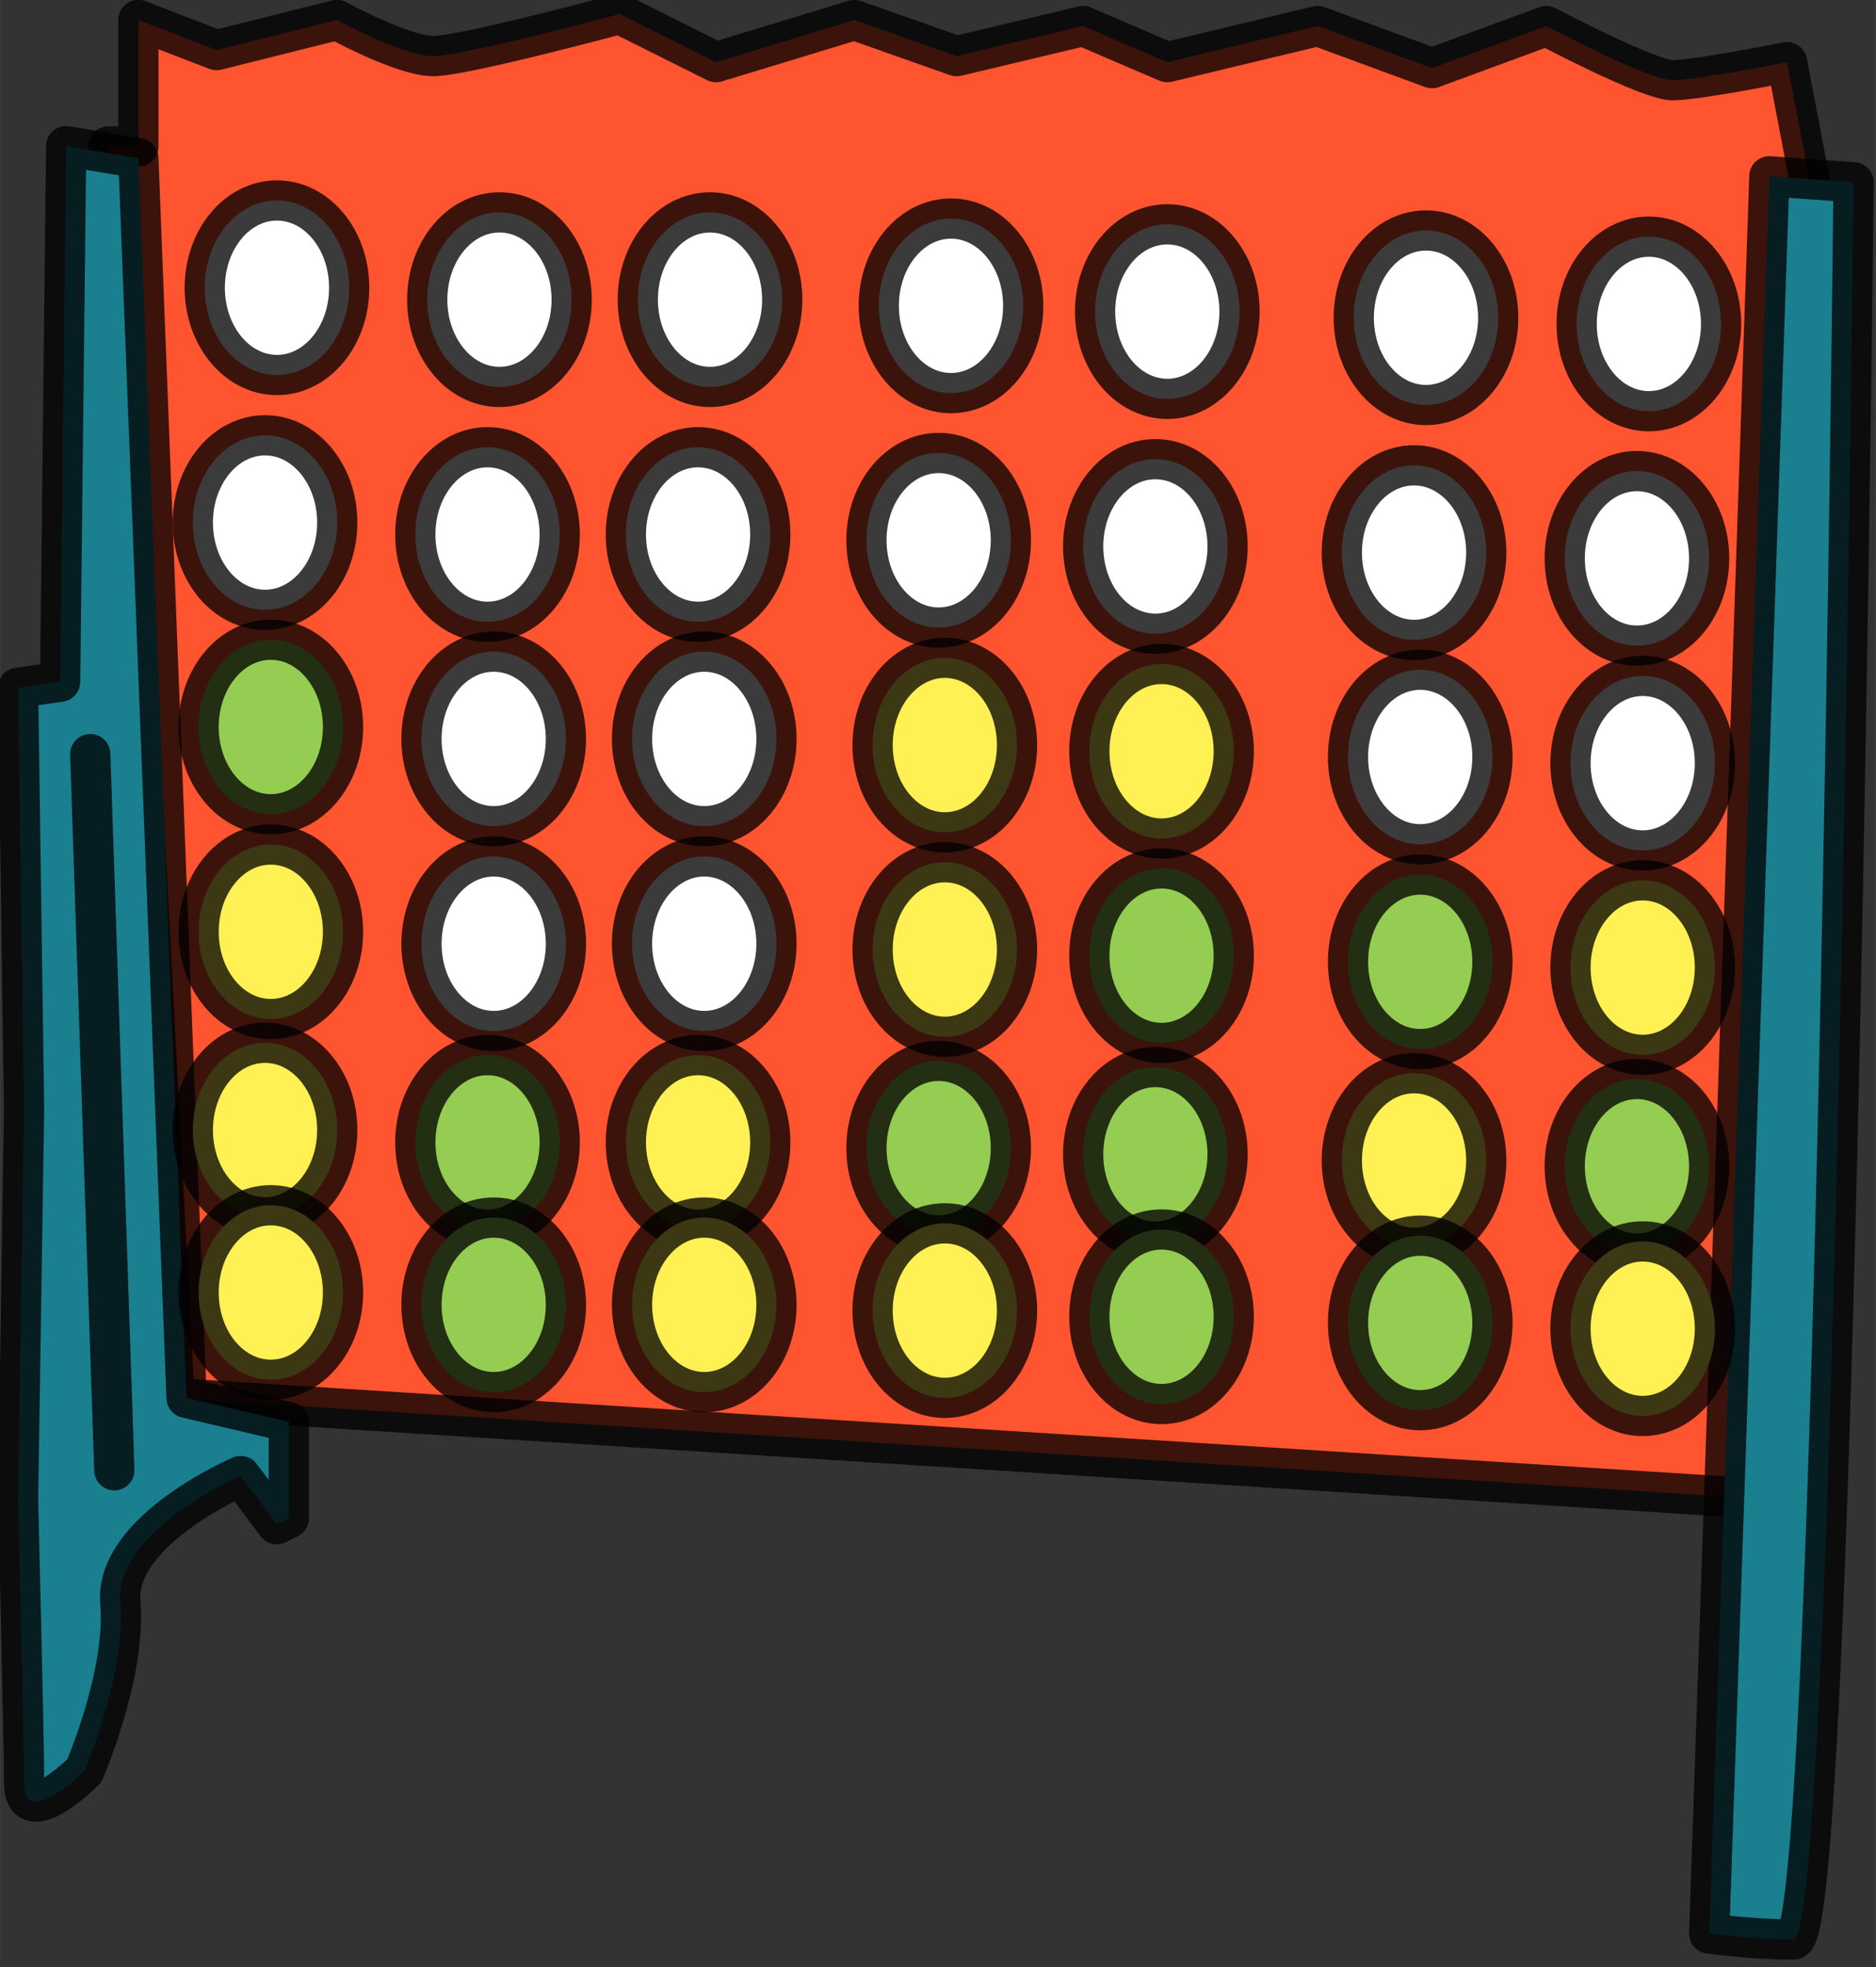
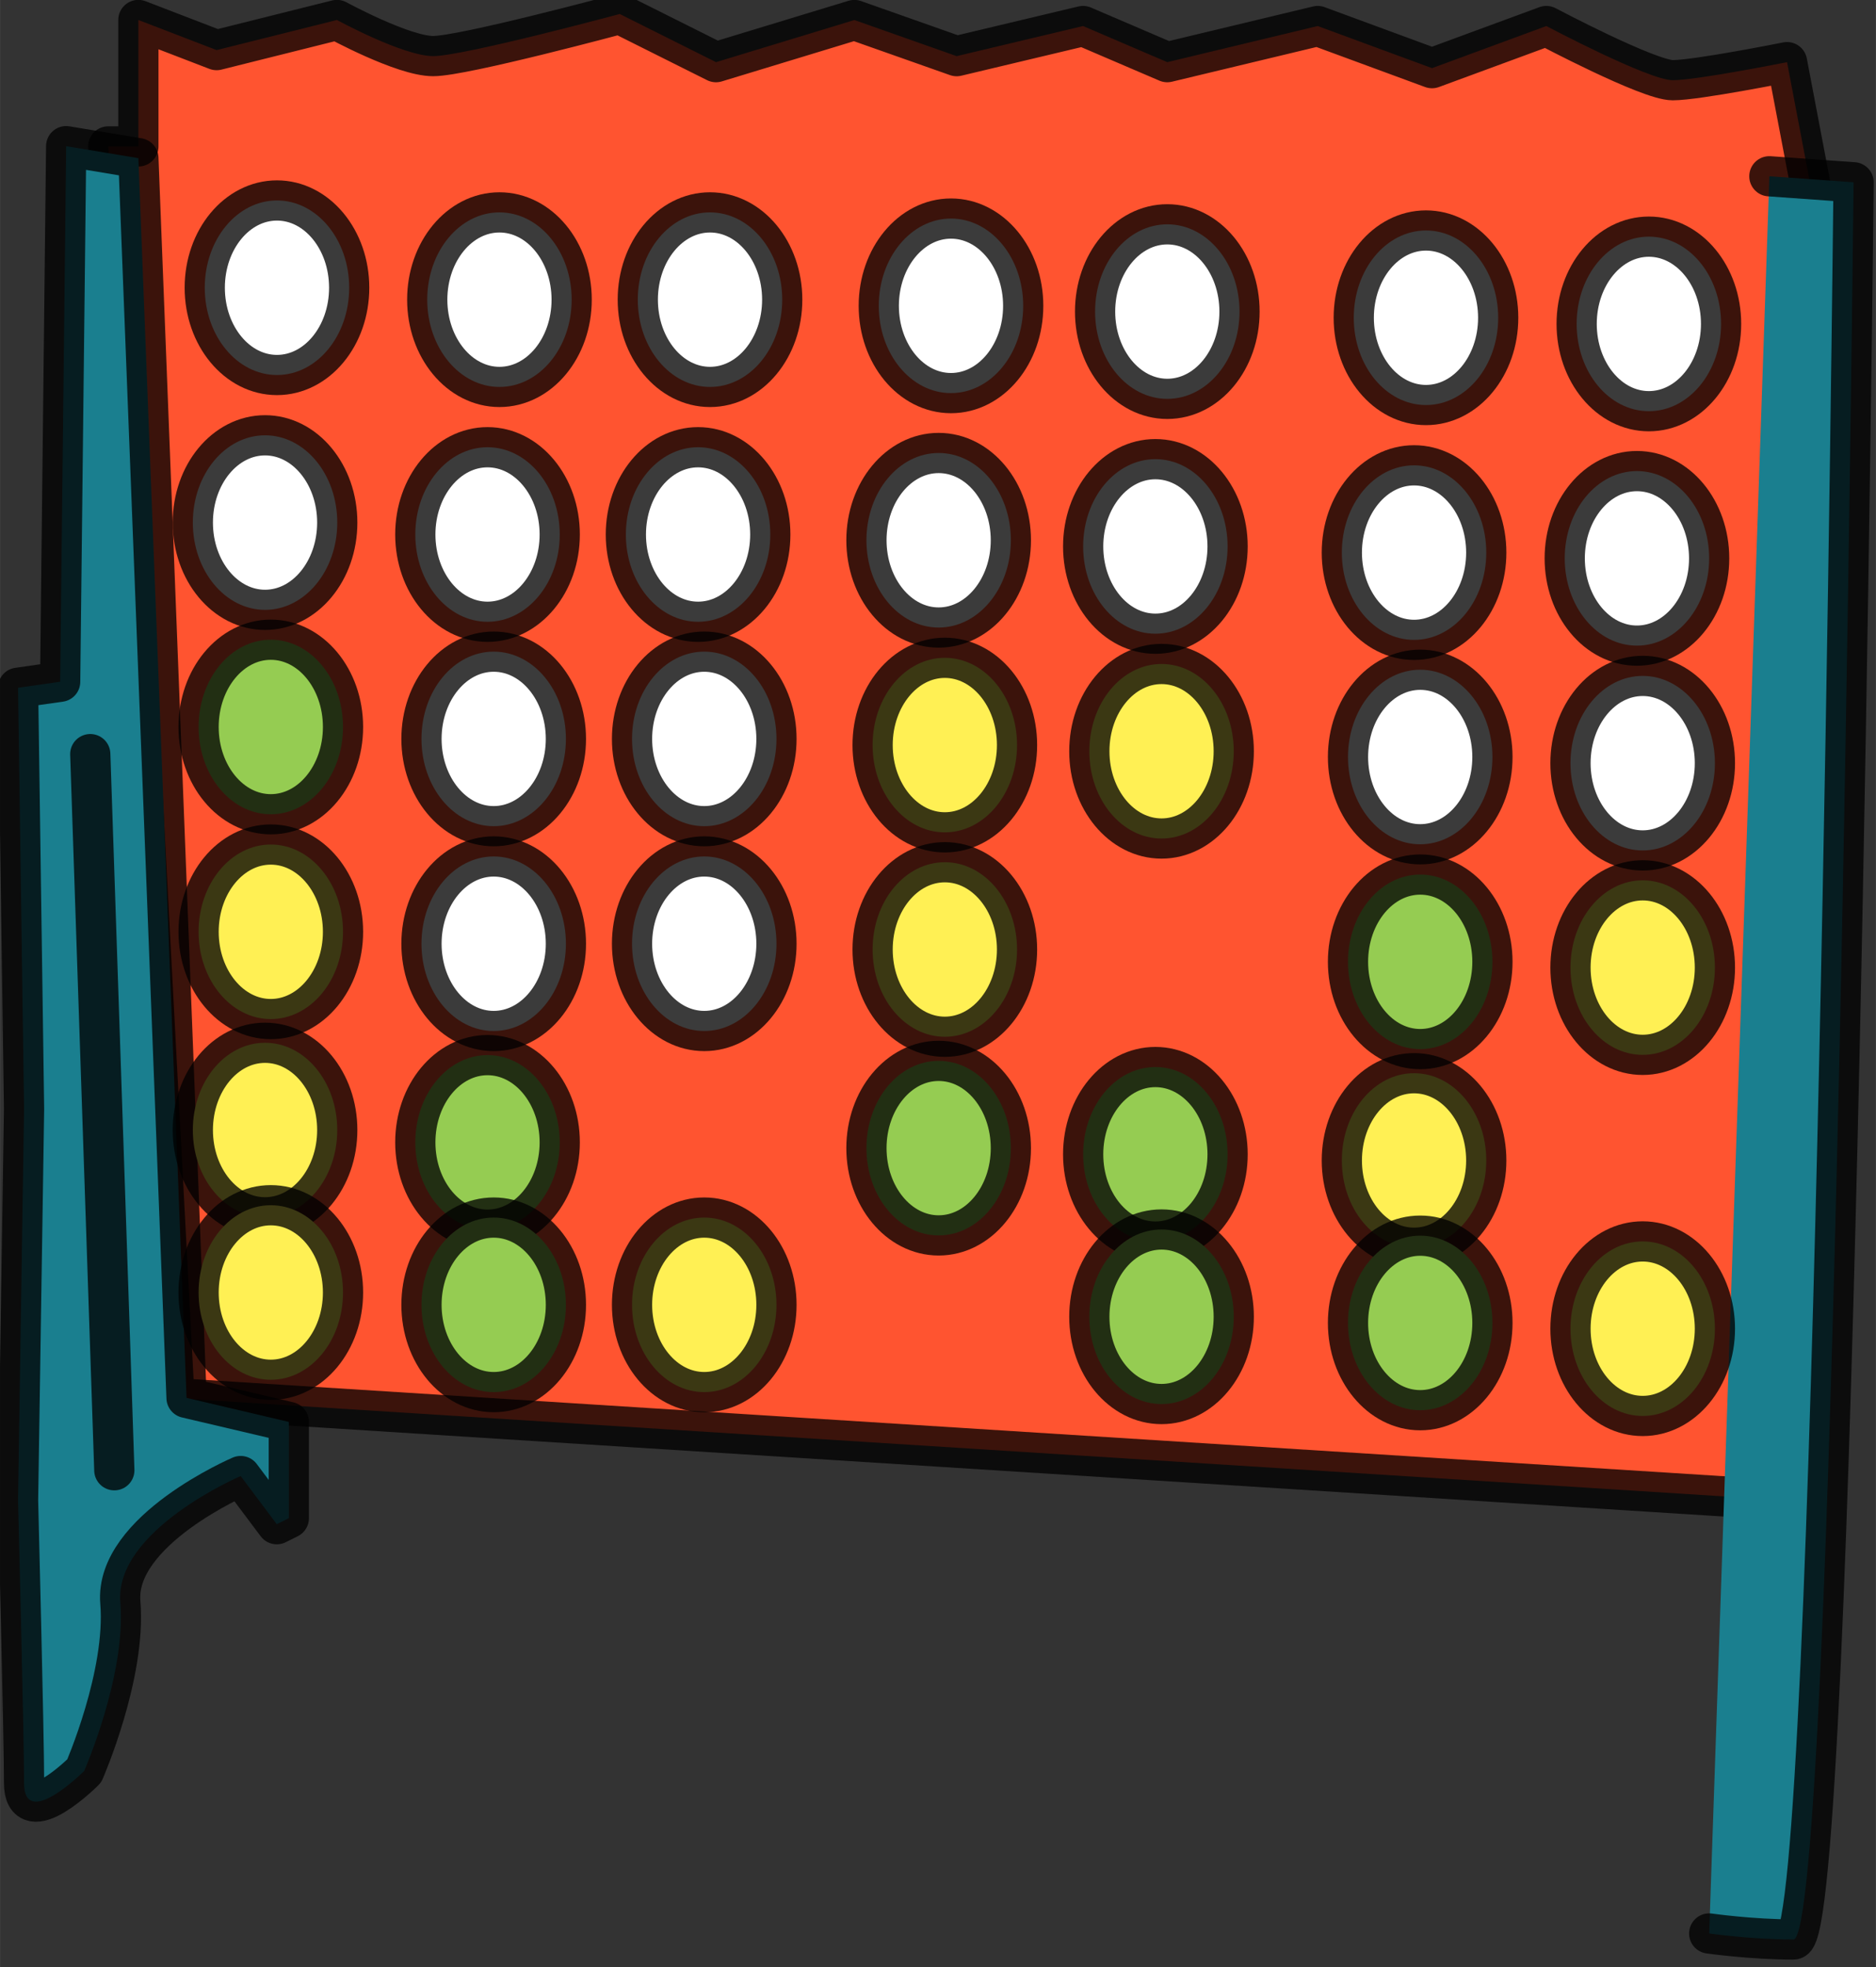
<svg xmlns="http://www.w3.org/2000/svg" width="7.892mm" height="8.275mm" enable-background="new" version="1.1" viewBox="0 0 27.963 29.321">
  <rect x="0" y="0" width="27.963" height="29.321" fill="#333333" stroke="none" />
  <defs>
    <linearGradient id="d" x1="225.76" x2="267.77" y1="246.84" y2="246.84" gradientTransform="matrix(.071 0 0 .062 -1162.4 2318.4)" gradientUnits="userSpaceOnUse">
      <stop stop-color="#ff5430" offset="0" />
    </linearGradient>
    <linearGradient id="c" x1="223.57" x2="230.75" y1="252.12" y2="252.12" gradientTransform="matrix(1.2609e-5 0 0 1.428e-5 757.86 516.39)" gradientUnits="userSpaceOnUse">
      <stop stop-color="#1a7f8f" offset="0" />
    </linearGradient>
    <linearGradient id="b" x1="227.96" x2="232.07" y1="259.86" y2="259.86" gradientUnits="userSpaceOnUse">
      <stop stop-color="#fff054" offset="0" />
    </linearGradient>
    <linearGradient id="a" x1="255.9" x2="260.01" y1="260.6" y2="260.6" gradientTransform="matrix(.293 0 0 .294 624.68 202.58)" gradientUnits="userSpaceOnUse">
      <stop stop-color="#95cc52" offset="0" />
    </linearGradient>
  </defs>
  <g transform="translate(-396.31 -279.73)">
    <g transform="matrix(.613 0 0 .613 259.35 139.7)" stroke="#000" stroke-linecap="round" stroke-linejoin="round" stroke-opacity=".768" stroke-width=".978">
      <path d="m226.79 228.92 1.902 0.732 2.926-0.732s1.609 0.878 2.341 0.878 4.536-1.024 4.536-1.024l2.341 1.171 3.365-1.024 2.487 0.878 3.073-0.732 2.048 0.878 3.658-0.878 2.78 1.024 2.78-1.024s2.487 1.317 3.073 1.317 2.78-0.439 2.78-0.439l0.585 3.073-0.585 31.897-39.213-2.487-1.609-30.434h0.732z" fill="url(#d)" />
      <path d="m226.79 232.28 1.171 30.142 2.487 0.585v2.341l-0.293 0.146-0.878-1.171s-3.073 1.317-2.926 3.073c0.146 1.756-0.878 4.097-0.878 4.097s-1.463 1.463-1.463 0.293-0.146-6.877-0.146-6.877l0.146-9.511-0.146-10.242 1.024-0.146 0.146-13.022z" fill="url(#c)" />
-       <path d="m266.45 232.72 2.048 0.146s-0.439 42.725-1.463 42.725c-1.024 0-2.048-0.146-2.048-0.146z" fill="#1a7f8f" />
+       <path d="m266.45 232.72 2.048 0.146s-0.439 42.725-1.463 42.725c-1.024 0-2.048-0.146-2.048-0.146" fill="#1a7f8f" />
      <ellipse cx="230.16" cy="235.43" rx="1.756" ry="2.122" fill="#fff" />
      <ellipse cx="235.57" cy="235.72" rx="1.756" ry="2.122" fill="#fff" />
      <ellipse cx="240.69" cy="235.72" rx="1.756" ry="2.122" fill="#fff" />
      <ellipse cx="246.55" cy="235.87" rx="1.756" ry="2.122" fill="#fff" />
      <ellipse cx="251.81" cy="236.01" rx="1.756" ry="2.122" fill="#fff" />
      <ellipse cx="258.1" cy="236.16" rx="1.756" ry="2.122" fill="#fff" />
      <ellipse cx="263.52" cy="236.31" rx="1.756" ry="2.122" fill="#fff" />
      <ellipse cx="229.87" cy="241.14" rx="1.756" ry="2.122" fill="#fff" />
      <ellipse cx="235.28" cy="241.43" rx="1.756" ry="2.122" fill="#fff" />
      <ellipse cx="240.4" cy="241.43" rx="1.756" ry="2.122" fill="#fff" />
      <ellipse cx="246.25" cy="241.57" rx="1.756" ry="2.122" fill="#fff" />
      <ellipse cx="251.52" cy="241.72" rx="1.756" ry="2.122" fill="#fff" />
      <ellipse cx="257.81" cy="241.87" rx="1.756" ry="2.122" fill="#fff" />
      <ellipse cx="263.23" cy="242.01" rx="1.756" ry="2.122" fill="#fff" />
      <ellipse cx="230.01" cy="246.11" rx="1.756" ry="2.122" fill="#95cc52" />
      <ellipse cx="235.43" cy="246.4" rx="1.756" ry="2.122" fill="#fff" />
      <ellipse cx="240.55" cy="246.4" rx="1.756" ry="2.122" fill="#fff" />
      <ellipse cx="246.4" cy="246.55" rx="1.756" ry="2.122" fill="#fff054" />
      <ellipse cx="251.67" cy="246.7" rx="1.756" ry="2.122" fill="#fff054" />
      <ellipse cx="257.96" cy="246.84" rx="1.756" ry="2.122" fill="#fff" />
      <ellipse cx="263.37" cy="246.99" rx="1.756" ry="2.122" fill="#fff" />
      <ellipse cx="230.01" cy="251.09" rx="1.756" ry="2.122" fill="#fff054" />
      <ellipse cx="235.43" cy="251.38" rx="1.756" ry="2.122" fill="#fff" />
      <ellipse cx="240.55" cy="251.38" rx="1.756" ry="2.122" fill="#fff" />
      <ellipse cx="246.4" cy="251.52" rx="1.756" ry="2.122" fill="#fff054" />
-       <ellipse cx="251.67" cy="251.67" rx="1.756" ry="2.122" fill="#95cc52" />
      <ellipse cx="257.96" cy="251.82" rx="1.756" ry="2.122" fill="#95cc52" />
      <ellipse cx="263.37" cy="251.96" rx="1.756" ry="2.122" fill="#fff054" />
      <ellipse cx="229.87" cy="255.91" rx="1.756" ry="2.122" fill="#fff054" />
      <ellipse cx="235.28" cy="256.21" rx="1.756" ry="2.122" fill="#95cc52" />
-       <ellipse cx="240.4" cy="256.21" rx="1.756" ry="2.122" fill="#fff054" />
      <ellipse cx="246.25" cy="256.35" rx="1.756" ry="2.122" fill="#95cc52" />
      <ellipse cx="251.52" cy="256.5" rx="1.756" ry="2.122" fill="#95cc52" />
      <ellipse cx="257.81" cy="256.65" rx="1.756" ry="2.122" fill="#fff054" />
-       <ellipse cx="263.23" cy="256.79" rx="1.756" ry="2.122" fill="#95cc52" />
      <ellipse cx="230.01" cy="259.86" rx="1.756" ry="2.122" fill="url(#b)" />
      <ellipse cx="235.43" cy="260.16" rx="1.756" ry="2.122" fill="#95cc52" />
      <ellipse cx="240.55" cy="260.16" rx="1.756" ry="2.122" fill="#fff054" />
-       <ellipse cx="246.4" cy="260.3" rx="1.756" ry="2.122" fill="#fff054" />
      <ellipse cx="251.67" cy="260.45" rx="1.756" ry="2.122" fill="#95cc52" />
      <ellipse cx="257.96" cy="260.6" rx="1.756" ry="2.122" fill="url(#a)" />
      <ellipse cx="263.37" cy="260.74" rx="1.756" ry="2.122" fill="#fff054" />
      <path d="m225.62 246.77 0.585 17.412" fill="none" />
    </g>
  </g>
</svg>